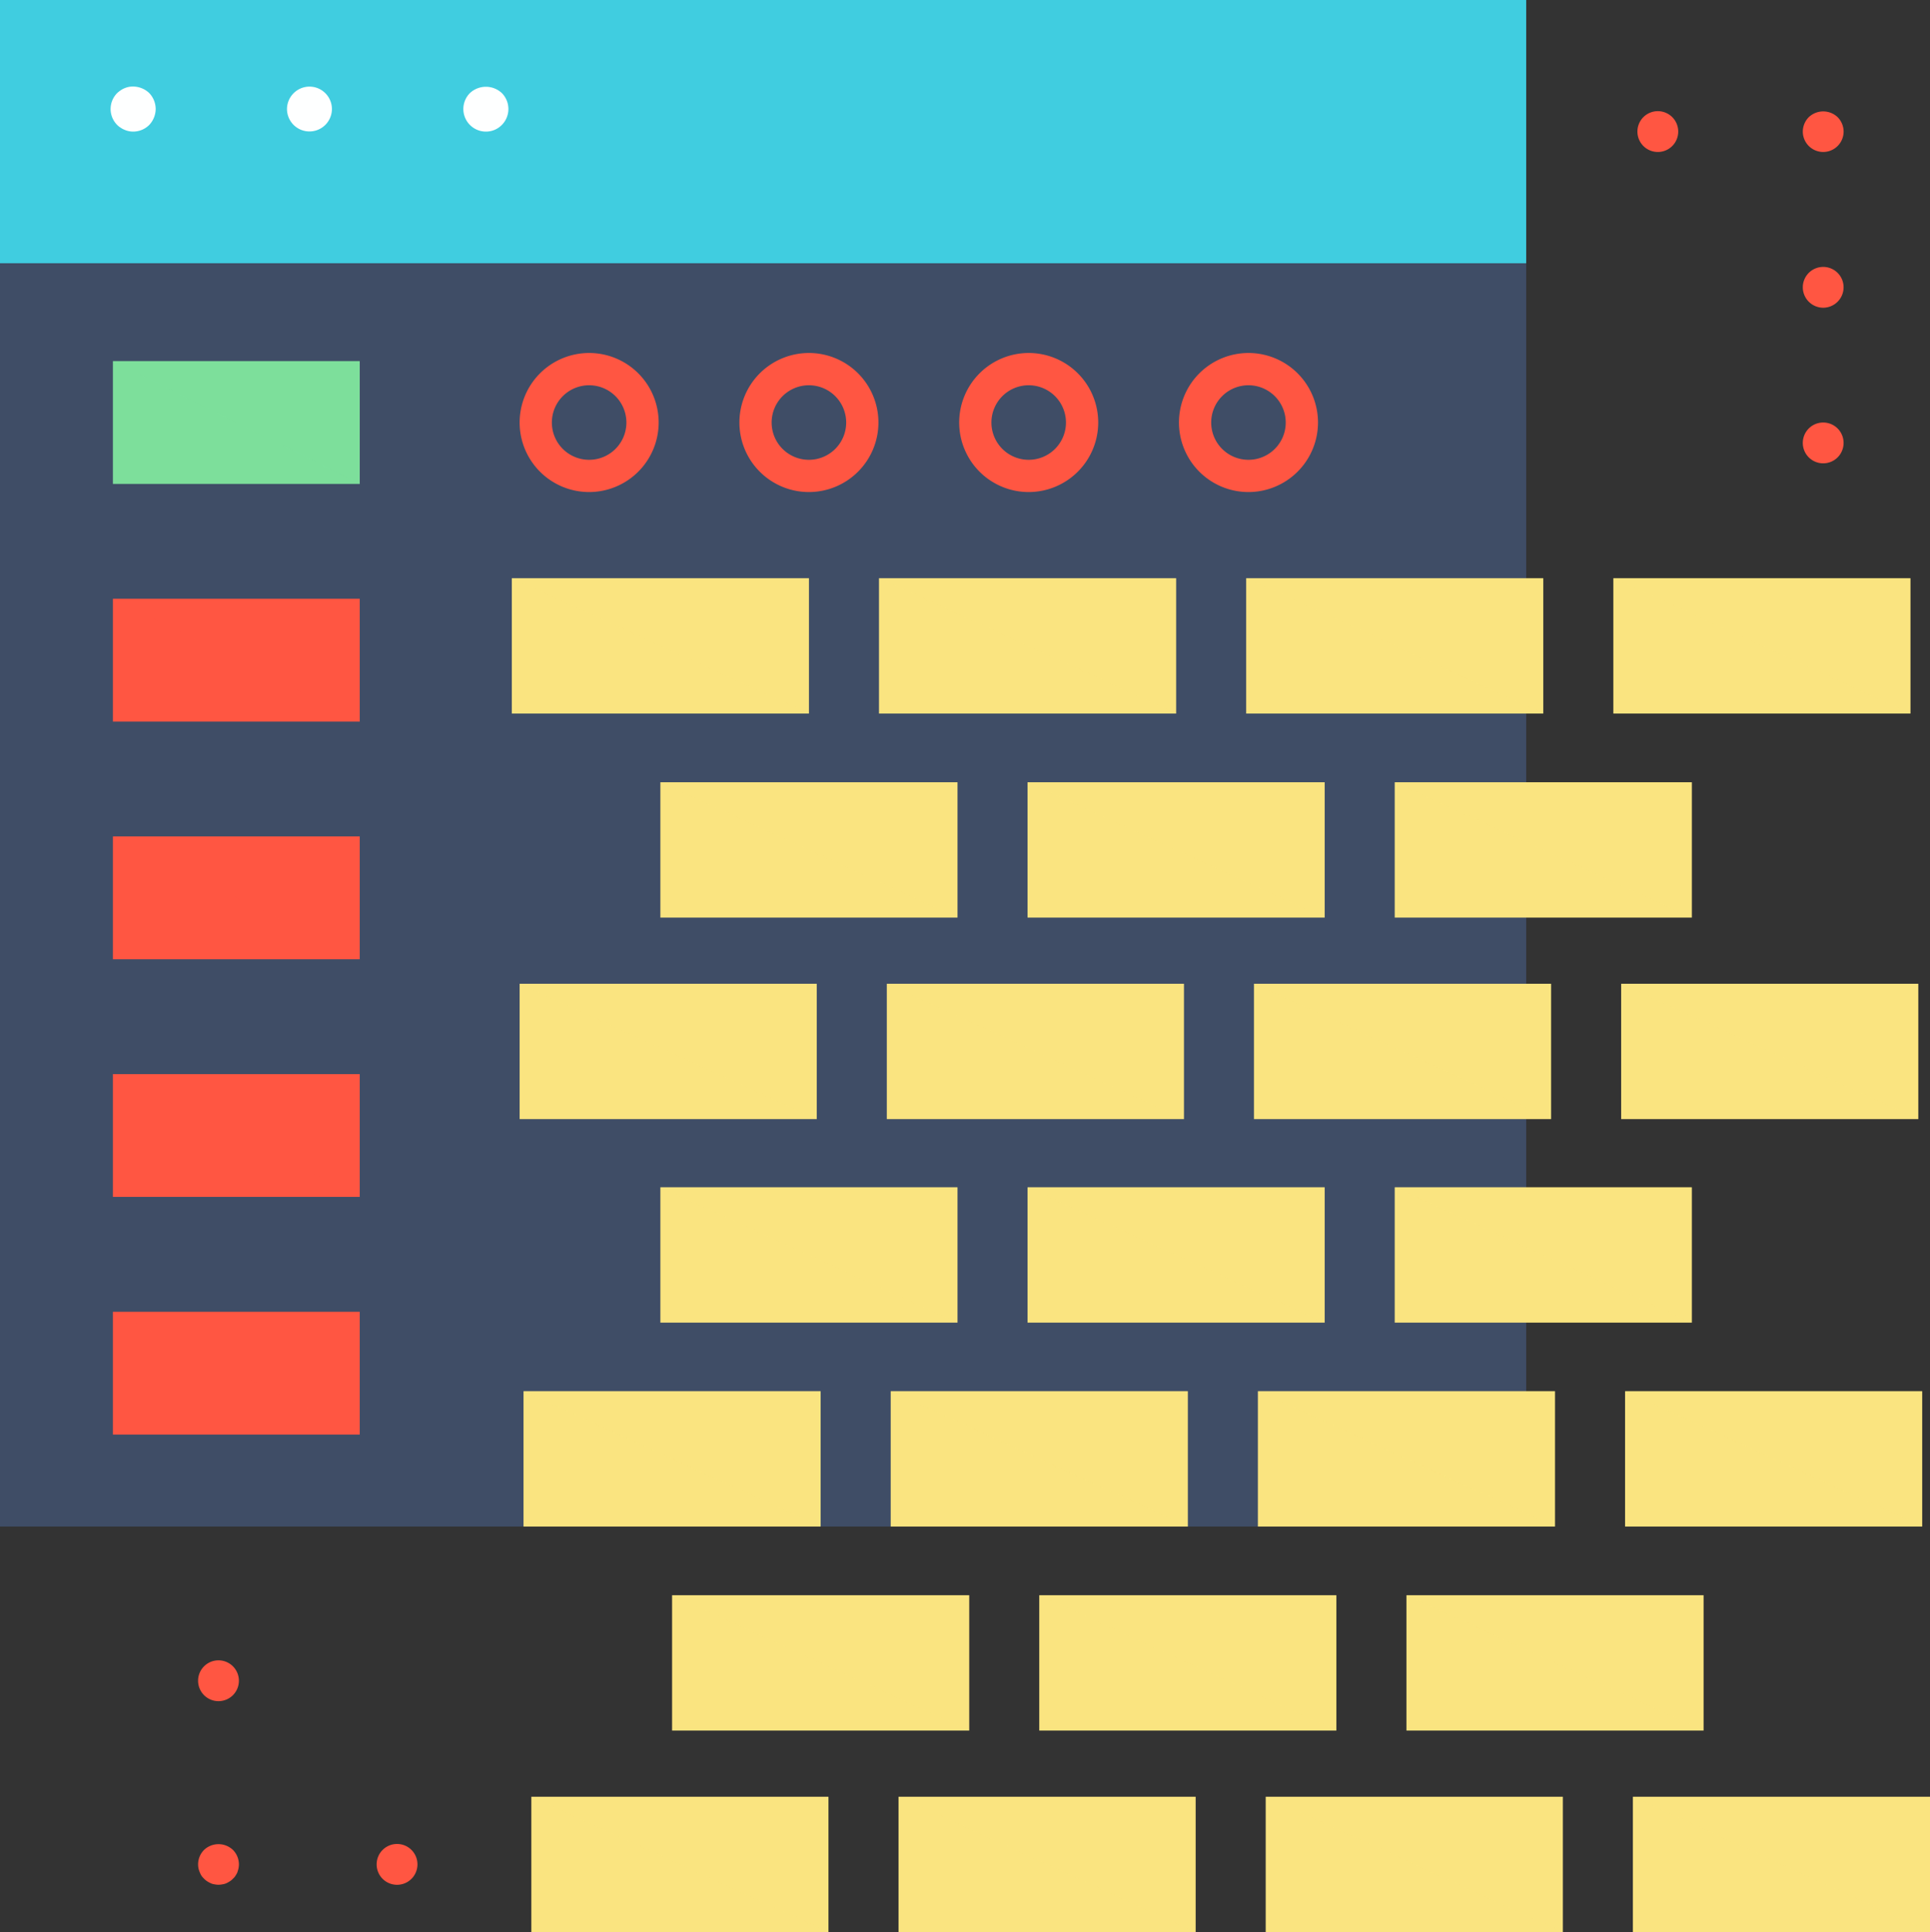
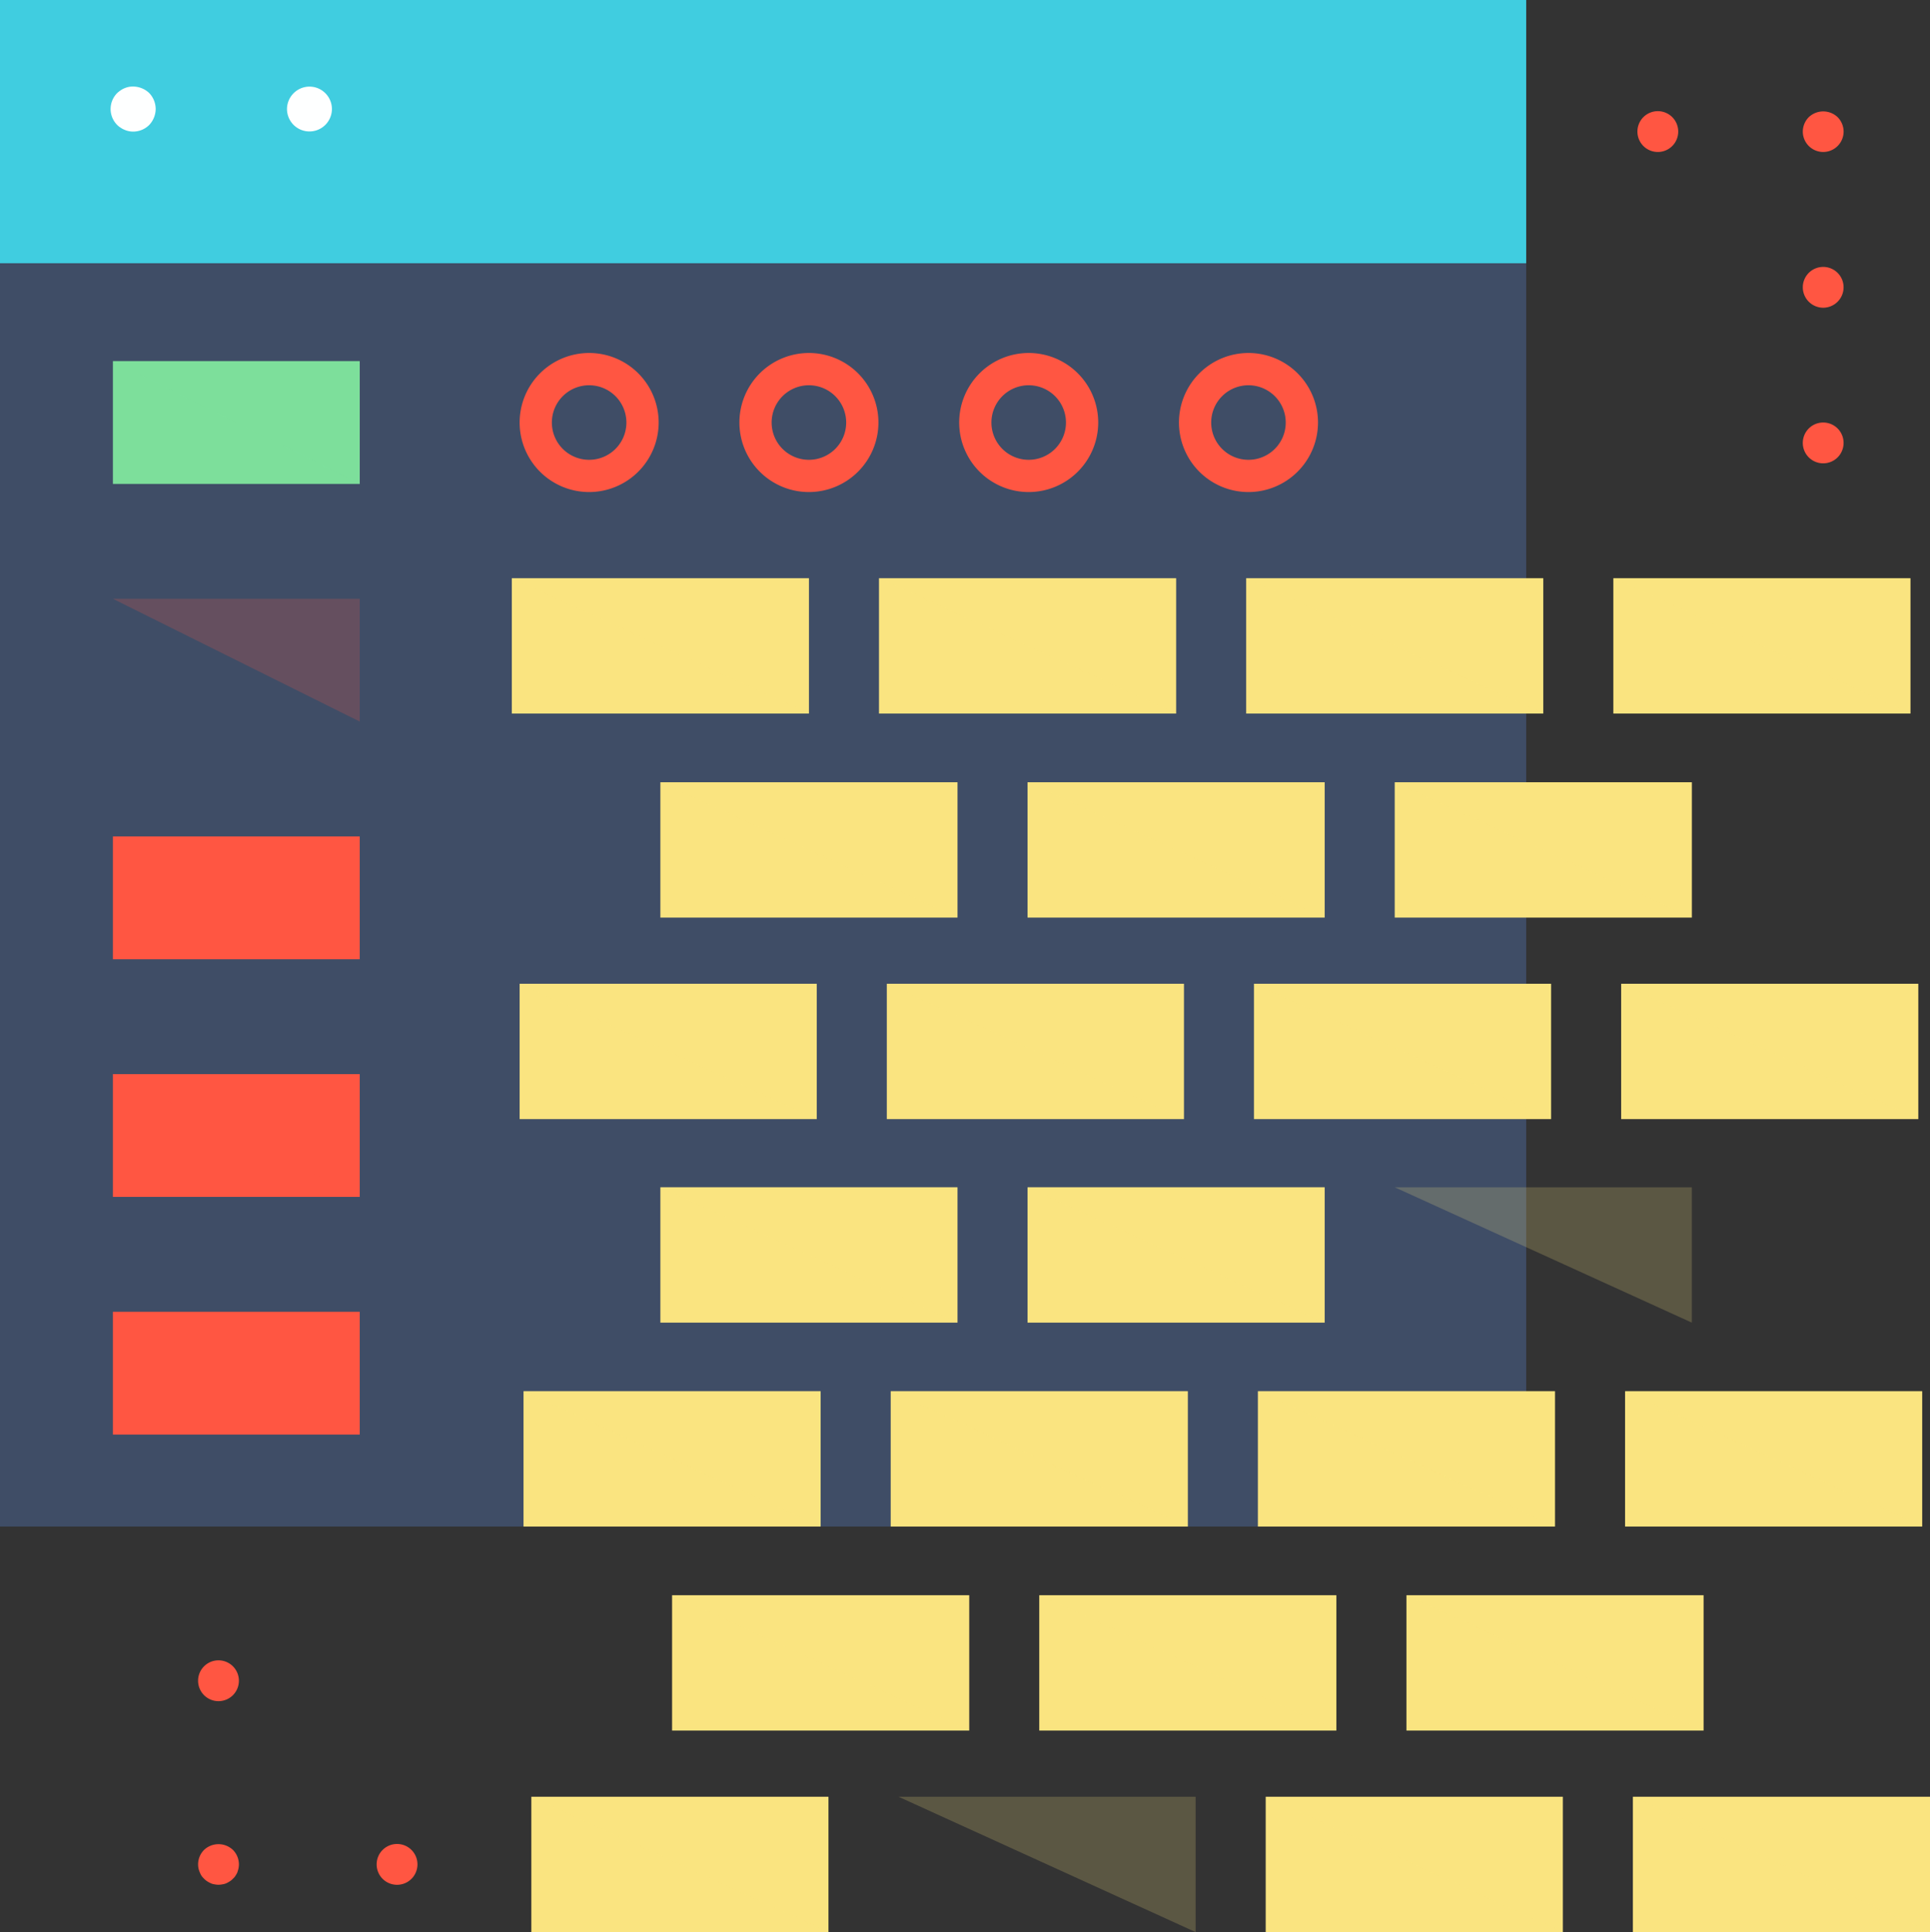
<svg xmlns="http://www.w3.org/2000/svg" width="128.852" height="128.962" viewBox="0 0 128.852 128.962">
  <rect x="0" y="0" width="128.852" height="128.962" fill="#333333" stroke="none" />
  <g style="isolation:isolate">
    <g id="a6592a96-5c81-4831-bee4-81dd27cbfc7a" data-name="レイヤー 2">
      <g id="a7beee33-27ab-47ef-923a-11526359a94f" data-name="Layer 1">
        <path d="M38.429,125.8a1.368,1.368,0,0,1-.971-2.325,1.358,1.358,0,0,1,2.324.963,1.391,1.391,0,0,1-.391.962A1.373,1.373,0,0,1,38.429,125.8Z" style="fill:#ff5642" />
        <path d="M25.146,124.442a1.36,1.36,0,0,1,1.362-1.362h0a1.36,1.36,0,0,1,1.362,1.362h0a1.36,1.36,0,0,1-1.362,1.362h0A1.36,1.36,0,0,1,25.146,124.442Z" style="fill:#ff5642" />
        <path d="M14.587,125.8a1.3,1.3,0,0,1-.263-.027.859.859,0,0,1-.255-.073,2.1,2.1,0,0,1-.235-.127,1.216,1.216,0,0,1-.209-.173,1.249,1.249,0,0,1-.173-.2,1.452,1.452,0,0,1-.118-.237,1.365,1.365,0,0,1-.082-.254,1.394,1.394,0,0,1-.027-.272,1.375,1.375,0,0,1,.4-.963,1.406,1.406,0,0,1,1.925,0,1.378,1.378,0,0,1,.4.963,1.394,1.394,0,0,1-.027.272c-.019.082-.046.173-.073.254s-.082.155-.127.237a.941.941,0,0,1-.172.2.979.979,0,0,1-.21.173,1.9,1.9,0,0,1-.227.127.989.989,0,0,1-.262.073A1.257,1.257,0,0,1,14.587,125.8Z" style="fill:#ff5642" />
        <path d="M13.225,112.185a1.36,1.36,0,0,1,1.362-1.362h0a1.36,1.36,0,0,1,1.362,1.362h0a1.361,1.361,0,0,1-1.362,1.362h0A1.361,1.361,0,0,1,13.225,112.185Z" style="fill:#ff5642" />
        <path d="M14.587,101.29a1.373,1.373,0,0,1-.962-.4,1.927,1.927,0,0,1-.173-.208,1.183,1.183,0,0,1-.118-.236,1.206,1.206,0,0,1-.082-.255,1.234,1.234,0,0,1-.027-.263,1.361,1.361,0,0,1,.4-.963,1.406,1.406,0,0,1,1.925,0,1.38,1.38,0,0,1,.4.963,1.234,1.234,0,0,1-.027.263,2.308,2.308,0,0,1-.073.255,1.366,1.366,0,0,1-.3.444A1.361,1.361,0,0,1,14.587,101.29Z" style="fill:#ff5642" />
        <path d="M99.641,10.144a1.314,1.314,0,0,1-.264-.027,1.259,1.259,0,0,1-.254-.073,2.046,2.046,0,0,1-.236-.127,1.247,1.247,0,0,1-.209-.173,1.36,1.36,0,0,1-.4-.962,1.3,1.3,0,0,1,.027-.263,1.206,1.206,0,0,1,.082-.255.828.828,0,0,1,.127-.235,1.155,1.155,0,0,1,.163-.209,1.919,1.919,0,0,1,.209-.173,1.183,1.183,0,0,1,.236-.118,1.278,1.278,0,0,1,.254-.082,1.361,1.361,0,1,1,.264,2.7Z" style="fill:#ff5642" />
        <path d="M109.319,8.782a1.36,1.36,0,0,1,1.362-1.362h0a1.36,1.36,0,0,1,1.362,1.362h0a1.36,1.36,0,0,1-1.362,1.362h0A1.36,1.36,0,0,1,109.319,8.782Z" style="fill:#ff5642" />
        <path d="M121.721,10.144a1.364,1.364,0,0,1-1.361-1.362,1.376,1.376,0,0,1,.4-.962,1.4,1.4,0,0,1,1.925,0,1.376,1.376,0,0,1,.4.962,1.364,1.364,0,0,1-1.362,1.362Z" style="fill:#ff5642" />
        <path d="M120.36,29.564a1.36,1.36,0,0,1,1.361-1.362h0a1.36,1.36,0,0,1,1.362,1.362h0a1.36,1.36,0,0,1-1.362,1.362h0A1.36,1.36,0,0,1,120.36,29.564Zm0-10.386a1.36,1.36,0,0,1,1.361-1.362h0a1.36,1.36,0,0,1,1.362,1.362h0a1.366,1.366,0,0,1-1.362,1.362h0A1.366,1.366,0,0,1,120.36,19.178Z" style="fill:#ff5642" />
        <path d="M121.721,41.322a1.4,1.4,0,0,1-.753-.236,1.253,1.253,0,0,1-.209-.164,1.371,1.371,0,0,1,0-1.934,1.425,1.425,0,0,1,1.925,0,1.371,1.371,0,0,1,0,1.934,1.96,1.96,0,0,1-.209.164,1.447,1.447,0,0,1-.49.208A1.187,1.187,0,0,1,121.721,41.322Z" style="fill:#ff5642" />
        <rect width="101.892" height="101.893" style="fill:#3f4d66" />
        <g style="opacity:0.2;mix-blend-mode:multiply">
          <rect x="50.126" width="51.766" height="101.893" style="fill:#3f4d66" />
        </g>
        <rect width="101.892" height="17.569" style="fill:#40cde0" />
        <g style="opacity:0.2;mix-blend-mode:multiply">
          <rect x="50.126" width="51.766" height="17.569" style="fill:#40cde0" />
        </g>
        <path d="M8.887,8.784a1.5,1.5,0,0,1-.29-.03,1.527,1.527,0,0,1-.281-.09,1.3,1.3,0,0,1-.26-.14,1.272,1.272,0,0,1-.23-.181,1.509,1.509,0,0,1,0-2.134,1.95,1.95,0,0,1,.23-.181,1.3,1.3,0,0,1,.26-.14A1.527,1.527,0,0,1,8.6,5.8a1.576,1.576,0,0,1,1.363.411,1.55,1.55,0,0,1,.431,1.062A1.574,1.574,0,0,1,9.96,8.343,1.524,1.524,0,0,1,8.887,8.784Z" style="fill:#feffff" />
        <path d="M19.16,7.281a1.507,1.507,0,0,1,1.5-1.5h0a1.5,1.5,0,0,1,1.5,1.5h0a1.5,1.5,0,0,1-1.5,1.493h0A1.5,1.5,0,0,1,19.16,7.281Z" style="fill:#feffff" />
-         <path d="M32.438,8.784a1.508,1.508,0,0,1-1.061-2.575,1.56,1.56,0,0,1,2.124,0,1.511,1.511,0,0,1,0,2.134A1.483,1.483,0,0,1,32.438,8.784Z" style="fill:#feffff" />
        <rect x="34.17" y="38.594" width="19.836" height="9.034" style="fill:#fae480" />
        <rect x="58.684" y="38.594" width="19.836" height="9.034" style="fill:#fae480" />
        <rect x="83.198" y="38.594" width="19.836" height="9.034" style="fill:#fae480" />
        <rect x="44.088" y="52.213" width="19.836" height="9.034" style="fill:#fae480" />
        <rect x="68.602" y="52.213" width="19.836" height="9.034" style="fill:#fae480" />
        <rect x="93.115" y="52.213" width="19.836" height="9.034" style="fill:#fae480" />
        <rect x="44.088" y="79.248" width="19.836" height="9.034" style="fill:#fae480" />
        <rect x="68.602" y="79.248" width="19.836" height="9.034" style="fill:#fae480" />
-         <rect x="93.115" y="79.248" width="19.836" height="9.034" style="fill:#fae480" />
        <rect x="107.711" y="38.594" width="19.836" height="9.034" style="fill:#fae480" />
        <rect x="34.692" y="65.663" width="19.836" height="9.034" style="fill:#fae480" />
        <rect x="59.206" y="65.663" width="19.836" height="9.034" style="fill:#fae480" />
        <rect x="83.719" y="65.663" width="19.836" height="9.034" style="fill:#fae480" />
        <rect x="108.233" y="65.663" width="19.836" height="9.034" style="fill:#fae480" />
        <rect x="34.952" y="92.859" width="19.836" height="9.034" style="fill:#fae480" />
        <rect x="59.466" y="92.859" width="19.836" height="9.034" style="fill:#fae480" />
        <rect x="83.98" y="92.859" width="19.836" height="9.034" style="fill:#fae480" />
        <rect x="44.87" y="106.477" width="19.836" height="9.034" style="fill:#fae480" />
        <rect x="69.384" y="106.477" width="19.836" height="9.034" style="fill:#fae480" />
        <rect x="93.898" y="106.477" width="19.836" height="9.034" style="fill:#fae480" />
        <rect x="108.494" y="92.859" width="19.836" height="9.034" style="fill:#fae480" />
        <rect x="35.474" y="119.928" width="19.836" height="9.034" style="fill:#fae480" />
-         <rect x="59.988" y="119.928" width="19.836" height="9.034" style="fill:#fae480" />
        <rect x="84.502" y="119.928" width="19.836" height="9.034" style="fill:#fae480" />
        <rect x="109.016" y="119.928" width="19.836" height="9.034" style="fill:#fae480" />
        <g style="opacity:0.2;mix-blend-mode:multiply">
          <polygon points="54.006 47.628 34.17 38.594 54.006 38.594 54.006 47.628" style="fill:#fae480" />
        </g>
        <g style="opacity:0.2;mix-blend-mode:multiply">
          <polygon points="78.52 47.628 58.684 38.594 78.52 38.594 78.52 47.628" style="fill:#fae480" />
        </g>
        <g style="opacity:0.2;mix-blend-mode:multiply">
          <polygon points="103.033 47.628 83.198 38.594 103.033 38.594 103.033 47.628" style="fill:#fae480" />
        </g>
        <g style="opacity:0.2;mix-blend-mode:multiply">
          <polygon points="63.924 61.247 44.088 52.213 63.924 52.213 63.924 61.247" style="fill:#fae480" />
        </g>
        <g style="opacity:0.2;mix-blend-mode:multiply">
          <polygon points="88.438 61.247 68.602 52.213 88.438 52.213 88.438 61.247" style="fill:#fae480" />
        </g>
        <g style="opacity:0.2;mix-blend-mode:multiply">
          <polygon points="112.951 61.247 93.115 52.213 112.951 52.213 112.951 61.247" style="fill:#fae480" />
        </g>
        <g style="opacity:0.2;mix-blend-mode:multiply">
          <polygon points="63.924 88.282 44.088 79.248 63.924 79.248 63.924 88.282" style="fill:#fae480" />
        </g>
        <g style="opacity:0.2;mix-blend-mode:multiply">
          <polygon points="88.438 88.282 68.602 79.248 88.438 79.248 88.438 88.282" style="fill:#fae480" />
        </g>
        <g style="opacity:0.2;mix-blend-mode:multiply">
          <polygon points="112.951 88.282 93.115 79.248 112.951 79.248 112.951 88.282" style="fill:#fae480" />
        </g>
        <g style="opacity:0.2;mix-blend-mode:multiply">
          <polygon points="127.547 47.628 107.711 38.594 127.547 38.594 127.547 47.628" style="fill:#fae480" />
        </g>
        <g style="opacity:0.2;mix-blend-mode:multiply">
          <polygon points="54.528 74.697 34.692 65.663 54.528 65.663 54.528 74.697" style="fill:#fae480" />
        </g>
        <g style="opacity:0.2;mix-blend-mode:multiply">
          <polygon points="79.042 74.697 59.206 65.663 79.042 65.663 79.042 74.697" style="fill:#fae480" />
        </g>
        <g style="opacity:0.2;mix-blend-mode:multiply">
          <polygon points="103.556 74.697 83.719 65.663 103.556 65.663 103.556 74.697" style="fill:#fae480" />
        </g>
        <g style="opacity:0.2;mix-blend-mode:multiply">
          <polygon points="128.069 74.697 108.233 65.663 128.069 65.663 128.069 74.697" style="fill:#fae480" />
        </g>
        <g style="opacity:0.2;mix-blend-mode:multiply">
          <polygon points="54.788 101.893 34.952 92.859 54.788 92.859 54.788 101.893" style="fill:#fae480" />
        </g>
        <g style="opacity:0.2;mix-blend-mode:multiply">
          <polygon points="79.302 101.893 59.466 92.859 79.302 92.859 79.302 101.893" style="fill:#fae480" />
        </g>
        <g style="opacity:0.2;mix-blend-mode:multiply">
          <polygon points="103.816 101.893 83.98 92.859 103.816 92.859 103.816 101.893" style="fill:#fae480" />
        </g>
        <g style="opacity:0.2;mix-blend-mode:multiply">
          <polygon points="64.706 115.511 44.87 106.477 64.706 106.477 64.706 115.511" style="fill:#fae480" />
        </g>
        <g style="opacity:0.2;mix-blend-mode:multiply">
          <polygon points="89.22 115.511 69.384 106.477 89.22 106.477 89.22 115.511" style="fill:#fae480" />
        </g>
        <g style="opacity:0.2;mix-blend-mode:multiply">
          <polygon points="113.734 115.511 93.898 106.477 113.734 106.477 113.734 115.511" style="fill:#fae480" />
        </g>
        <g style="opacity:0.2;mix-blend-mode:multiply">
          <polygon points="128.33 101.893 108.494 92.859 128.33 92.859 128.33 101.893" style="fill:#fae480" />
        </g>
        <g style="opacity:0.2;mix-blend-mode:multiply">
          <polygon points="55.31 128.962 35.474 119.928 55.31 119.928 55.31 128.962" style="fill:#fae480" />
        </g>
        <g style="opacity:0.2;mix-blend-mode:multiply">
          <polygon points="79.824 128.962 59.988 119.928 79.824 119.928 79.824 128.962" style="fill:#fae480" />
        </g>
        <g style="opacity:0.2;mix-blend-mode:multiply">
          <polygon points="104.338 128.962 84.502 119.928 104.338 119.928 104.338 128.962" style="fill:#fae480" />
        </g>
        <g style="opacity:0.2;mix-blend-mode:multiply">
          <polygon points="128.852 128.962 109.016 119.928 128.852 119.928 128.852 128.962" style="fill:#fae480" />
        </g>
        <rect x="7.538" y="24.105" width="16.479" height="8.195" style="fill:#7ddf9b" />
        <g style="opacity:0.2;mix-blend-mode:multiply">
          <polygon points="24.017 32.3 7.538 24.105 24.017 24.105 24.017 32.3" style="fill:#7ddf9b" />
        </g>
-         <rect x="7.538" y="39.968" width="16.479" height="8.195" style="fill:#ff5642" />
        <g style="opacity:0.2;mix-blend-mode:multiply">
          <polygon points="24.017 48.163 7.538 39.968 24.017 39.968 24.017 48.163" style="fill:#ff5642" />
        </g>
        <rect x="7.538" y="55.831" width="16.479" height="8.195" style="fill:#ff5642" />
        <g style="opacity:0.2;mix-blend-mode:multiply">
-           <polygon points="24.017 64.027 7.538 55.831 24.017 55.831 24.017 64.027" style="fill:#ff5642" />
-         </g>
+           </g>
        <rect x="7.538" y="71.694" width="16.479" height="8.195" style="fill:#ff5642" />
        <g style="opacity:0.2;mix-blend-mode:multiply">
          <polygon points="24.017 79.89 7.538 71.694 24.017 71.694 24.017 79.89" style="fill:#ff5642" />
        </g>
        <rect x="7.538" y="87.558" width="16.479" height="8.195" style="fill:#ff5642" />
        <g style="opacity:0.2;mix-blend-mode:multiply">
          <polygon points="24.017 95.753 7.538 87.558 24.017 87.558 24.017 95.753" style="fill:#ff5642" />
        </g>
        <path d="M39.333,32.843A4.641,4.641,0,1,1,43.974,28.2,4.646,4.646,0,0,1,39.333,32.843Zm0-7.128A2.488,2.488,0,1,0,41.82,28.2,2.49,2.49,0,0,0,39.333,25.715Z" style="fill:#ff5642" />
        <path d="M54.006,32.843A4.641,4.641,0,1,1,58.647,28.2,4.646,4.646,0,0,1,54.006,32.843Zm0-7.128A2.488,2.488,0,1,0,56.493,28.2,2.49,2.49,0,0,0,54.006,25.715Z" style="fill:#ff5642" />
        <path d="M68.679,32.843A4.641,4.641,0,1,1,73.32,28.2,4.646,4.646,0,0,1,68.679,32.843Zm0-7.128A2.488,2.488,0,1,0,71.166,28.2,2.49,2.49,0,0,0,68.679,25.715Z" style="fill:#ff5642" />
        <path d="M83.352,32.843A4.641,4.641,0,1,1,87.993,28.2,4.646,4.646,0,0,1,83.352,32.843Zm0-7.128A2.488,2.488,0,1,0,85.839,28.2,2.49,2.49,0,0,0,83.352,25.715Z" style="fill:#ff5642" />
      </g>
    </g>
  </g>
</svg>